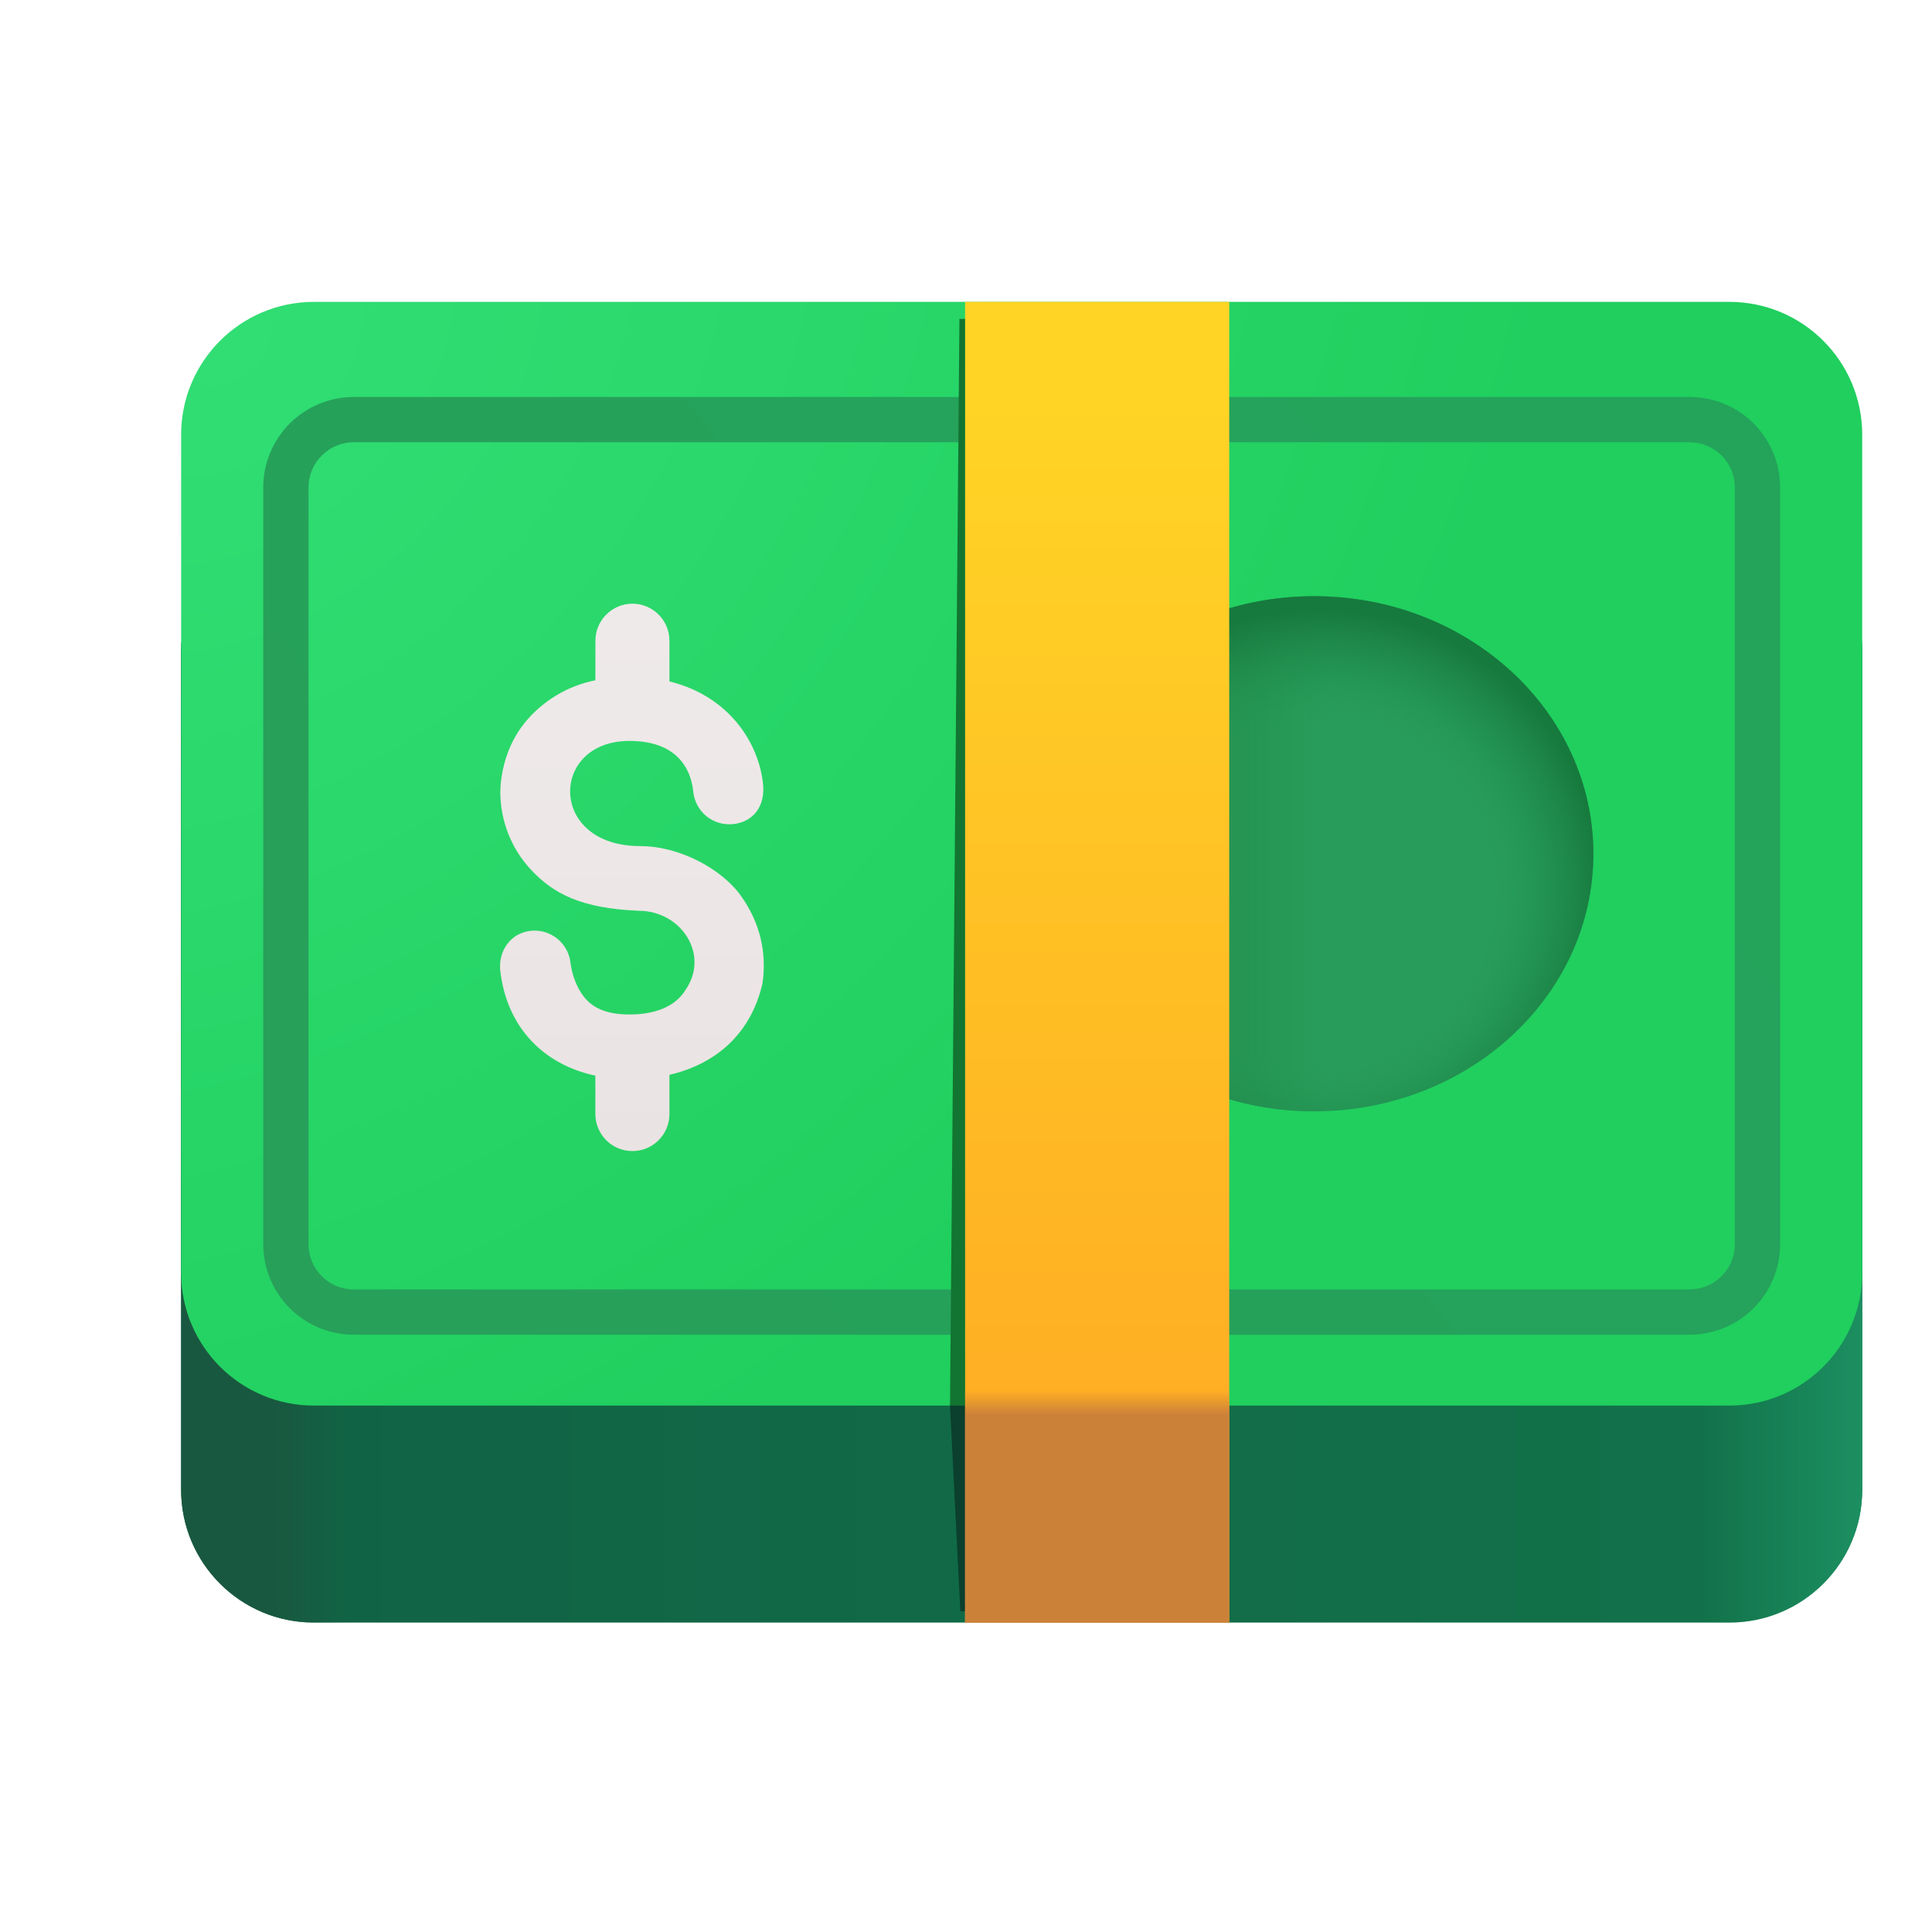
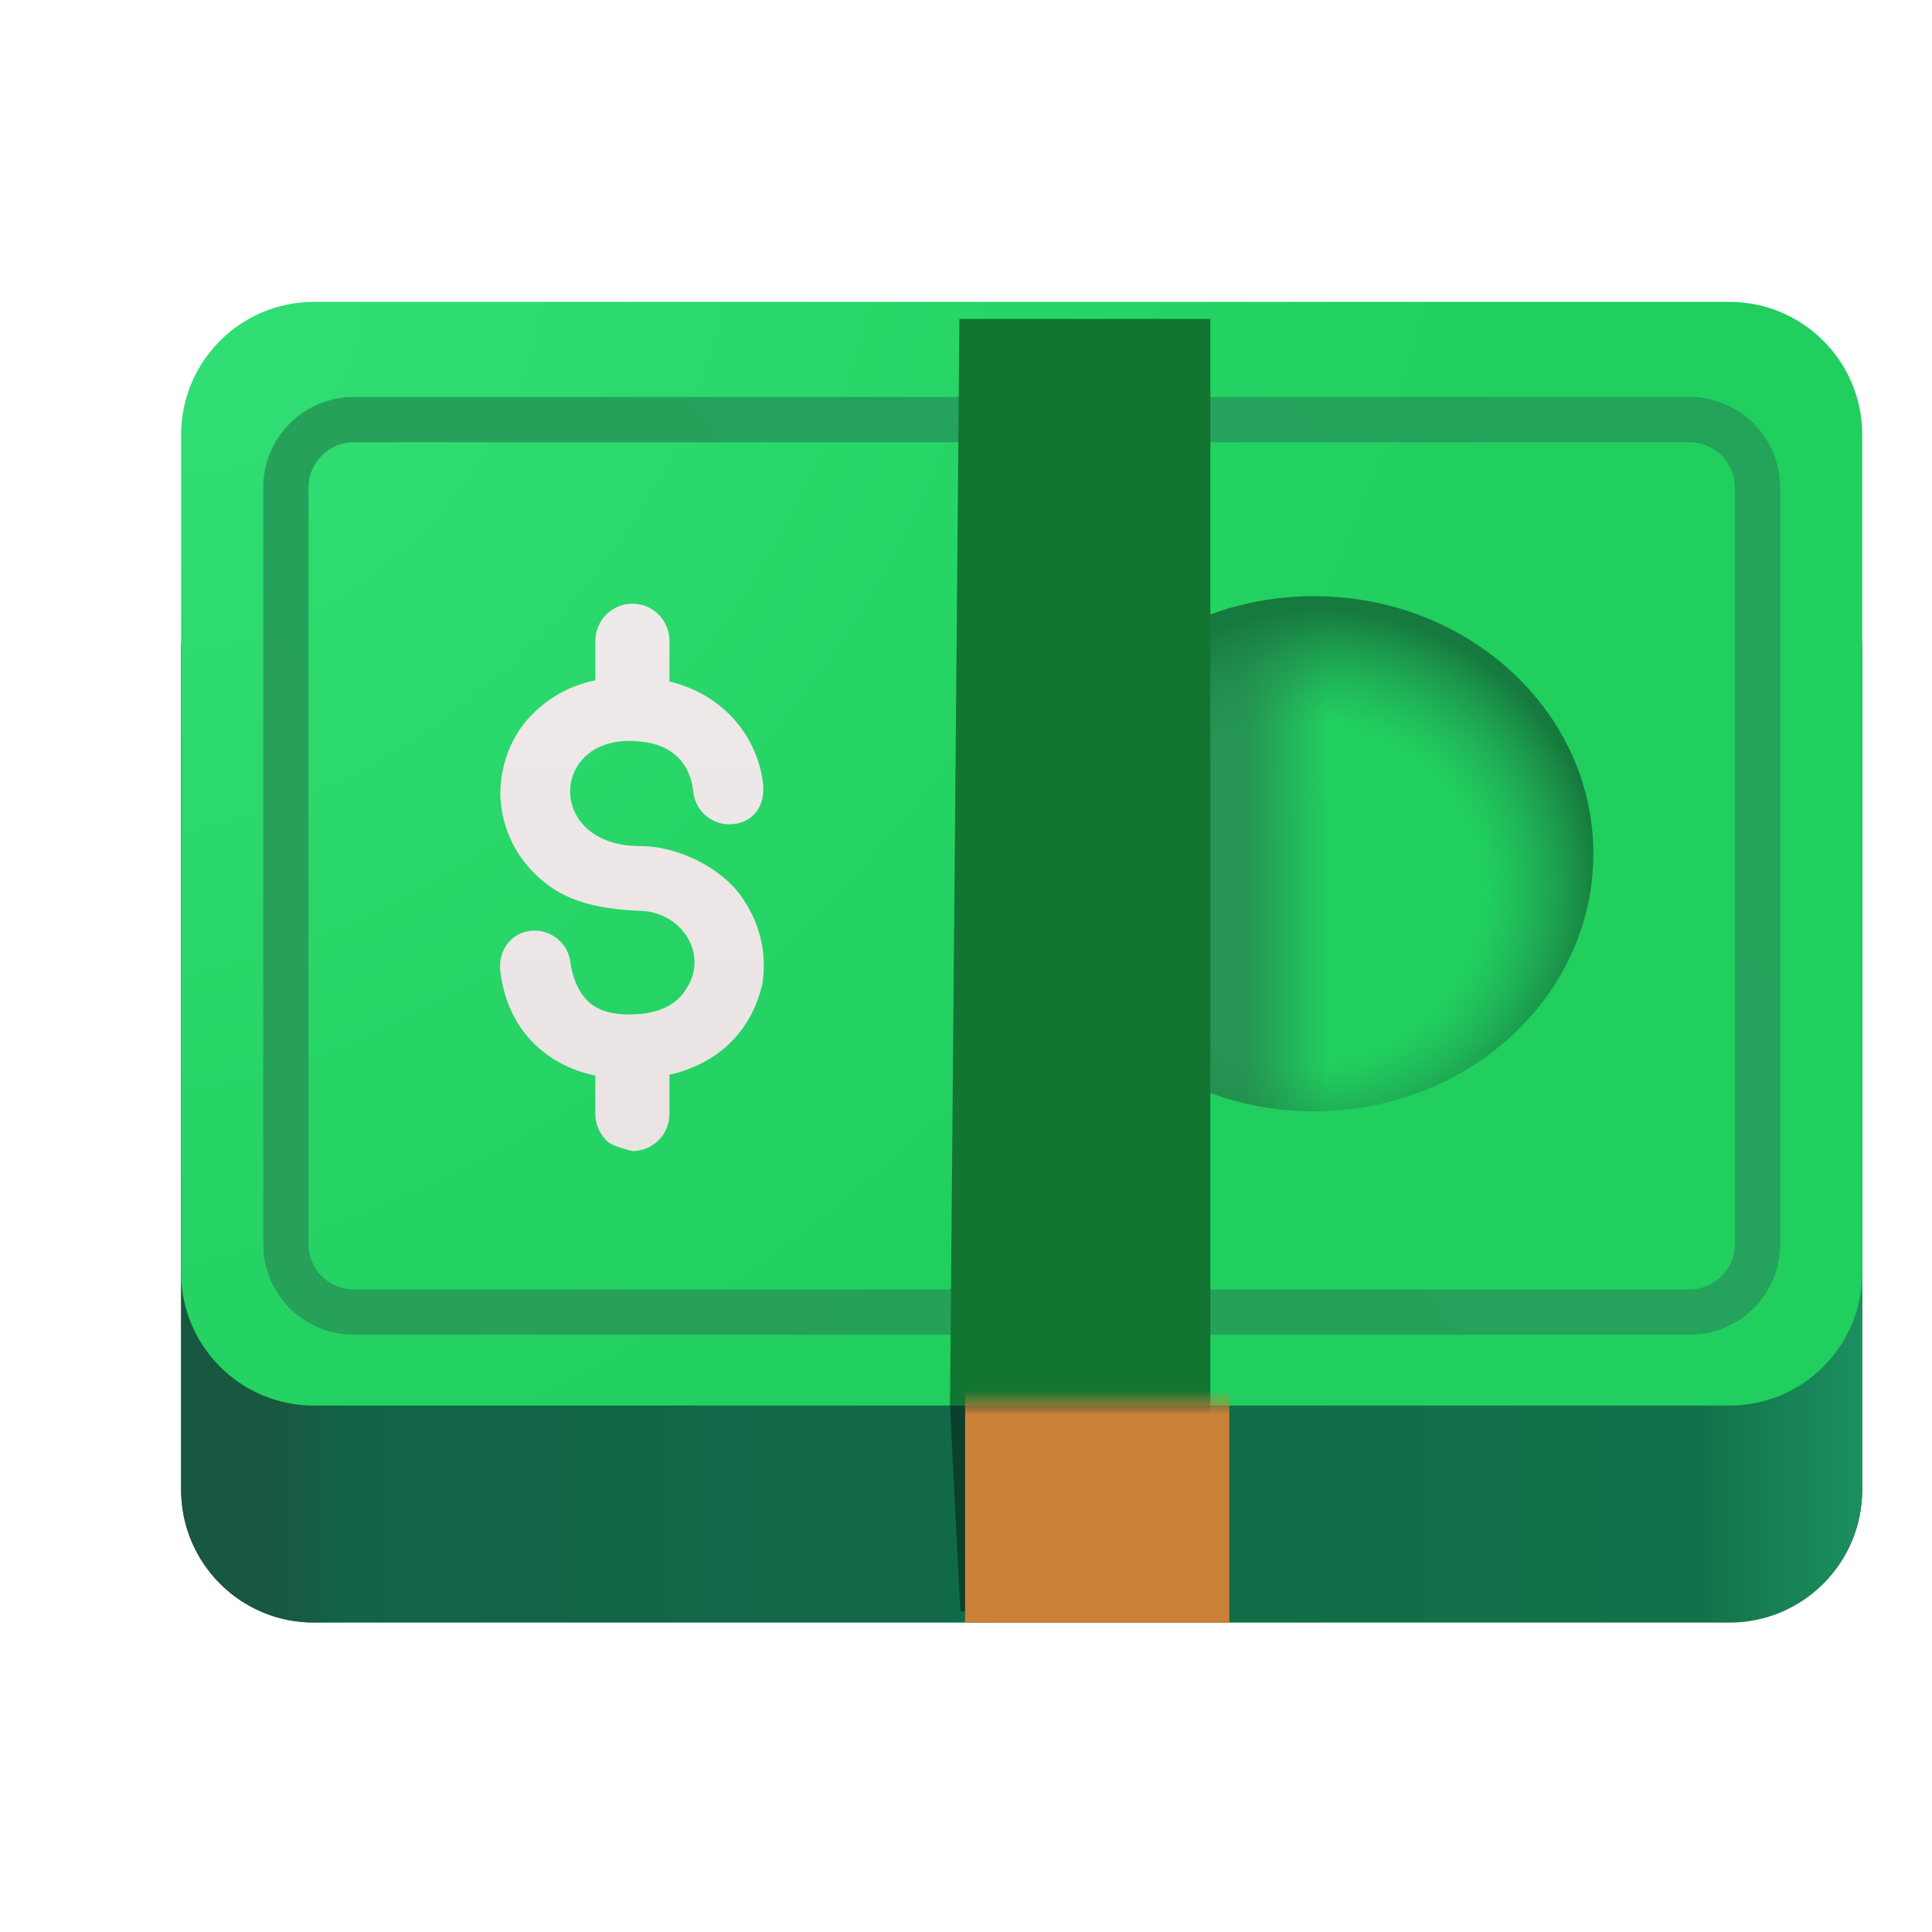
<svg xmlns="http://www.w3.org/2000/svg" width="32" height="32" viewBox="0 0 32 32" fill="none">
  <path d="M28.644 8.594H5.2C3.985 8.594 3 9.579 3 10.794V24.675C3 25.89 3.985 26.875 5.2 26.875H28.644C29.859 26.875 30.844 25.89 30.844 24.675V10.794C30.844 9.579 29.859 8.594 28.644 8.594Z" fill="url(#paint0_linear_338_681)" />
  <path d="M28.644 8.594H5.2C3.985 8.594 3 9.579 3 10.794V24.675C3 25.89 3.985 26.875 5.2 26.875H28.644C29.859 26.875 30.844 25.89 30.844 24.675V10.794C30.844 9.579 29.859 8.594 28.644 8.594Z" fill="url(#paint1_linear_338_681)" />
  <path d="M28.644 8.594H5.2C3.985 8.594 3 9.579 3 10.794V24.675C3 25.89 3.985 26.875 5.2 26.875H28.644C29.859 26.875 30.844 25.89 30.844 24.675V10.794C30.844 9.579 29.859 8.594 28.644 8.594Z" fill="url(#paint2_linear_338_681)" />
  <path d="M28.644 5H5.2C3.985 5 3 5.985 3 7.2V21.081C3 22.296 3.985 23.281 5.2 23.281H28.644C29.859 23.281 30.844 22.296 30.844 21.081V7.2C30.844 5.985 29.859 5 28.644 5Z" fill="url(#paint3_radial_338_681)" />
  <g filter="url(#filter0_iii_338_681)">
    <path fill-rule="evenodd" clip-rule="evenodd" d="M27.985 7.125H5.86C5.661 7.125 5.47 7.204 5.33 7.345C5.189 7.485 5.11 7.676 5.11 7.875V20.407C5.11 20.821 5.445 21.157 5.86 21.157H27.985C28.184 21.157 28.375 21.078 28.515 20.937C28.656 20.797 28.735 20.606 28.735 20.407V7.875C28.735 7.676 28.656 7.485 28.515 7.345C28.375 7.204 28.184 7.125 27.985 7.125ZM5.86 6.375C5.462 6.375 5.081 6.533 4.799 6.814C4.518 7.096 4.36 7.477 4.36 7.875V20.407C4.36 20.805 4.518 21.186 4.799 21.468C5.081 21.749 5.462 21.907 5.86 21.907H27.985C28.383 21.907 28.764 21.749 29.046 21.468C29.327 21.186 29.485 20.805 29.485 20.407V7.875C29.485 7.477 29.327 7.096 29.046 6.814C28.764 6.533 28.383 6.375 27.985 6.375H5.86Z" fill="url(#paint4_linear_338_681)" />
  </g>
-   <path d="M21.766 18.407C24.32 18.407 26.391 16.497 26.391 14.141C26.391 11.785 24.32 9.875 21.766 9.875C19.212 9.875 17.141 11.785 17.141 14.141C17.141 16.497 19.212 18.407 21.766 18.407Z" fill="#289D5B" />
  <path d="M21.766 18.407C24.32 18.407 26.391 16.497 26.391 14.141C26.391 11.785 24.32 9.875 21.766 9.875C19.212 9.875 17.141 11.785 17.141 14.141C17.141 16.497 19.212 18.407 21.766 18.407Z" fill="url(#paint5_linear_338_681)" />
  <path d="M21.766 18.407C24.32 18.407 26.391 16.497 26.391 14.141C26.391 11.785 24.32 9.875 21.766 9.875C19.212 9.875 17.141 11.785 17.141 14.141C17.141 16.497 19.212 18.407 21.766 18.407Z" fill="url(#paint6_radial_338_681)" />
  <g filter="url(#filter1_f_338_681)">
    <path d="M15.891 5.282H20.047V23.282H15.735L15.891 5.282Z" fill="#127531" />
  </g>
  <g filter="url(#filter2_f_338_681)">
    <path d="M15.906 26.688H20.047V23.281H15.735L15.906 26.688Z" fill="#0B3F2E" />
  </g>
-   <path d="M15.985 5H20.36V26.875H15.985V5Z" fill="url(#paint7_linear_338_681)" />
  <path d="M15.985 5H20.36V26.875H15.985V5Z" fill="url(#paint8_linear_338_681)" />
  <g filter="url(#filter3_dii_338_681)">
-     <path d="M9.962 10.512C9.962 10.349 10.027 10.193 10.142 10.079C10.257 9.964 10.412 9.899 10.575 9.899C10.738 9.899 10.893 9.964 11.008 10.079C11.123 10.193 11.188 10.349 11.188 10.512V11.187C12.189 11.432 12.67 12.221 12.738 12.883C12.778 13.26 12.571 13.516 12.241 13.55C12.083 13.566 11.925 13.519 11.801 13.419C11.678 13.318 11.599 13.173 11.583 13.015C11.561 12.799 11.445 12.172 10.523 12.172C9.203 12.172 9.172 13.914 10.703 13.914C11.359 13.914 12.053 14.294 12.367 14.731C12.694 15.185 12.801 15.684 12.73 16.185C12.538 17.027 11.952 17.526 11.188 17.702V18.352C11.188 18.433 11.172 18.512 11.141 18.587C11.111 18.661 11.065 18.729 11.008 18.786C10.951 18.843 10.884 18.888 10.809 18.919C10.735 18.95 10.655 18.965 10.575 18.965C10.494 18.965 10.414 18.95 10.34 18.919C10.265 18.888 10.198 18.843 10.141 18.786C10.084 18.729 10.039 18.661 10.008 18.587C9.977 18.512 9.961 18.433 9.961 18.352V17.716C9.105 17.533 8.496 16.919 8.387 15.985C8.348 15.655 8.554 15.357 8.883 15.318C8.961 15.309 9.041 15.315 9.116 15.336C9.192 15.358 9.263 15.394 9.325 15.443C9.387 15.492 9.438 15.552 9.477 15.621C9.515 15.69 9.54 15.766 9.549 15.844C9.569 16.008 9.634 16.239 9.777 16.416C9.898 16.568 10.105 16.703 10.524 16.703C11.044 16.703 11.321 16.513 11.454 16.297C11.86 15.711 11.384 14.985 10.676 14.985C9.727 14.945 9.262 14.705 8.883 14.293C8.568 13.949 8.392 13.501 8.387 13.035C8.387 12.738 8.474 12.257 8.8 11.86C9.096 11.503 9.506 11.258 9.961 11.168L9.962 10.512Z" fill="url(#paint9_linear_338_681)" />
+     <path d="M9.962 10.512C9.962 10.349 10.027 10.193 10.142 10.079C10.257 9.964 10.412 9.899 10.575 9.899C10.738 9.899 10.893 9.964 11.008 10.079C11.123 10.193 11.188 10.349 11.188 10.512V11.187C12.189 11.432 12.67 12.221 12.738 12.883C12.778 13.26 12.571 13.516 12.241 13.55C12.083 13.566 11.925 13.519 11.801 13.419C11.678 13.318 11.599 13.173 11.583 13.015C11.561 12.799 11.445 12.172 10.523 12.172C9.203 12.172 9.172 13.914 10.703 13.914C11.359 13.914 12.053 14.294 12.367 14.731C12.694 15.185 12.801 15.684 12.73 16.185C12.538 17.027 11.952 17.526 11.188 17.702V18.352C11.188 18.433 11.172 18.512 11.141 18.587C11.111 18.661 11.065 18.729 11.008 18.786C10.951 18.843 10.884 18.888 10.809 18.919C10.735 18.95 10.655 18.965 10.575 18.965C10.265 18.888 10.198 18.843 10.141 18.786C10.084 18.729 10.039 18.661 10.008 18.587C9.977 18.512 9.961 18.433 9.961 18.352V17.716C9.105 17.533 8.496 16.919 8.387 15.985C8.348 15.655 8.554 15.357 8.883 15.318C8.961 15.309 9.041 15.315 9.116 15.336C9.192 15.358 9.263 15.394 9.325 15.443C9.387 15.492 9.438 15.552 9.477 15.621C9.515 15.69 9.54 15.766 9.549 15.844C9.569 16.008 9.634 16.239 9.777 16.416C9.898 16.568 10.105 16.703 10.524 16.703C11.044 16.703 11.321 16.513 11.454 16.297C11.86 15.711 11.384 14.985 10.676 14.985C9.727 14.945 9.262 14.705 8.883 14.293C8.568 13.949 8.392 13.501 8.387 13.035C8.387 12.738 8.474 12.257 8.8 11.86C9.096 11.503 9.506 11.258 9.961 11.168L9.962 10.512Z" fill="url(#paint9_linear_338_681)" />
  </g>
  <defs>
    <filter id="filter0_iii_338_681" x="4.16" y="6.375" width="25.525" height="15.732" filterUnits="userSpaceOnUse" color-interpolation-filters="sRGB">
      <feFlood flood-opacity="0" result="BackgroundImageFix" />
      <feBlend mode="normal" in="SourceGraphic" in2="BackgroundImageFix" result="shape" />
      <feColorMatrix in="SourceAlpha" type="matrix" values="0 0 0 0 0 0 0 0 0 0 0 0 0 0 0 0 0 0 127 0" result="hardAlpha" />
      <feOffset dy="0.2" />
      <feGaussianBlur stdDeviation="0.125" />
      <feComposite in2="hardAlpha" operator="arithmetic" k2="-1" k3="1" />
      <feColorMatrix type="matrix" values="0 0 0 0 0.094 0 0 0 0 0.51 0 0 0 0 0.255 0 0 0 1 0" />
      <feBlend mode="normal" in2="shape" result="effect1_innerShadow_338_681" />
      <feColorMatrix in="SourceAlpha" type="matrix" values="0 0 0 0 0 0 0 0 0 0 0 0 0 0 0 0 0 0 127 0" result="hardAlpha" />
      <feOffset dx="-0.2" />
      <feGaussianBlur stdDeviation="0.125" />
      <feComposite in2="hardAlpha" operator="arithmetic" k2="-1" k3="1" />
      <feColorMatrix type="matrix" values="0 0 0 0 0.094 0 0 0 0 0.51 0 0 0 0 0.255 0 0 0 1 0" />
      <feBlend mode="normal" in2="effect1_innerShadow_338_681" result="effect2_innerShadow_338_681" />
      <feColorMatrix in="SourceAlpha" type="matrix" values="0 0 0 0 0 0 0 0 0 0 0 0 0 0 0 0 0 0 127 0" result="hardAlpha" />
      <feOffset dx="0.2" />
      <feGaussianBlur stdDeviation="0.125" />
      <feComposite in2="hardAlpha" operator="arithmetic" k2="-1" k3="1" />
      <feColorMatrix type="matrix" values="0 0 0 0 0.173 0 0 0 0 0.71 0 0 0 0 0.4 0 0 0 1 0" />
      <feBlend mode="normal" in2="effect2_innerShadow_338_681" result="effect3_innerShadow_338_681" />
    </filter>
    <filter id="filter1_f_338_681" x="15.335" y="4.882" width="5.112" height="18.8" filterUnits="userSpaceOnUse" color-interpolation-filters="sRGB">
      <feFlood flood-opacity="0" result="BackgroundImageFix" />
      <feBlend mode="normal" in="SourceGraphic" in2="BackgroundImageFix" result="shape" />
      <feGaussianBlur stdDeviation="0.2" result="effect1_foregroundBlur_338_681" />
    </filter>
    <filter id="filter2_f_338_681" x="15.485" y="23.031" width="4.812" height="3.907" filterUnits="userSpaceOnUse" color-interpolation-filters="sRGB">
      <feFlood flood-opacity="0" result="BackgroundImageFix" />
      <feBlend mode="normal" in="SourceGraphic" in2="BackgroundImageFix" result="shape" />
      <feGaussianBlur stdDeviation="0.125" result="effect1_foregroundBlur_338_681" />
    </filter>
    <filter id="filter3_dii_338_681" x="8.132" y="9.799" width="4.719" height="9.416" filterUnits="userSpaceOnUse" color-interpolation-filters="sRGB">
      <feFlood flood-opacity="0" result="BackgroundImageFix" />
      <feColorMatrix in="SourceAlpha" type="matrix" values="0 0 0 0 0 0 0 0 0 0 0 0 0 0 0 0 0 0 127 0" result="hardAlpha" />
      <feOffset dx="-0.1" dy="0.1" />
      <feGaussianBlur stdDeviation="0.075" />
      <feComposite in2="hardAlpha" operator="out" />
      <feColorMatrix type="matrix" values="0 0 0 0 0.09 0 0 0 0 0.522 0 0 0 0 0.224 0 0 0 1 0" />
      <feBlend mode="normal" in2="BackgroundImageFix" result="effect1_dropShadow_338_681" />
      <feBlend mode="normal" in="SourceGraphic" in2="effect1_dropShadow_338_681" result="shape" />
      <feColorMatrix in="SourceAlpha" type="matrix" values="0 0 0 0 0 0 0 0 0 0 0 0 0 0 0 0 0 0 127 0" result="hardAlpha" />
      <feOffset dx="0.1" dy="-0.1" />
      <feGaussianBlur stdDeviation="0.05" />
      <feComposite in2="hardAlpha" operator="arithmetic" k2="-1" k3="1" />
      <feColorMatrix type="matrix" values="0 0 0 0 0.784 0 0 0 0 0.761 0 0 0 0 0.753 0 0 0 1 0" />
      <feBlend mode="normal" in2="shape" result="effect2_innerShadow_338_681" />
      <feColorMatrix in="SourceAlpha" type="matrix" values="0 0 0 0 0 0 0 0 0 0 0 0 0 0 0 0 0 0 127 0" result="hardAlpha" />
      <feOffset dx="-0.1" dy="0.1" />
      <feGaussianBlur stdDeviation="0.05" />
      <feComposite in2="hardAlpha" operator="arithmetic" k2="-1" k3="1" />
      <feColorMatrix type="matrix" values="0 0 0 0 1 0 0 0 0 0.996 0 0 0 0 0.992 0 0 0 1 0" />
      <feBlend mode="normal" in2="effect2_innerShadow_338_681" result="effect3_innerShadow_338_681" />
    </filter>
    <linearGradient id="paint0_linear_338_681" x1="29.031" y1="25.657" x2="3.969" y2="25.657" gradientUnits="userSpaceOnUse">
      <stop stop-color="#12724A" />
      <stop offset="1" stop-color="#116245" />
    </linearGradient>
    <linearGradient id="paint1_linear_338_681" x1="30.844" y1="24.782" x2="28.188" y2="24.782" gradientUnits="userSpaceOnUse">
      <stop stop-color="#1C8F60" />
      <stop offset="1" stop-color="#1C8F60" stop-opacity="0" />
    </linearGradient>
    <linearGradient id="paint2_linear_338_681" x1="3" y1="24.657" x2="5.75" y2="24.657" gradientUnits="userSpaceOnUse">
      <stop offset="0.557" stop-color="#195840" />
      <stop offset="1" stop-color="#195840" stop-opacity="0" />
    </linearGradient>
    <radialGradient id="paint3_radial_338_681" cx="0" cy="0" r="1" gradientUnits="userSpaceOnUse" gradientTransform="translate(3.61 5.719) rotate(48.259) scale(19.433 25.483)">
      <stop stop-color="#31DE74" />
      <stop offset="1" stop-color="#20CF5E" />
    </radialGradient>
    <linearGradient id="paint4_linear_338_681" x1="26.547" y1="6.719" x2="8.797" y2="21.407" gradientUnits="userSpaceOnUse">
      <stop stop-color="#24A35B" />
      <stop offset="1" stop-color="#27A05A" />
    </linearGradient>
    <linearGradient id="paint5_linear_338_681" x1="20.235" y1="14.657" x2="22.016" y2="14.657" gradientUnits="userSpaceOnUse">
      <stop offset="0.228" stop-color="#269553" />
      <stop offset="1" stop-color="#269553" stop-opacity="0" />
    </linearGradient>
    <radialGradient id="paint6_radial_338_681" cx="0" cy="0" r="1" gradientUnits="userSpaceOnUse" gradientTransform="translate(21.765 14.812) rotate(-40.802) scale(4.83 4.748)">
      <stop offset="0.587" stop-color="#249755" stop-opacity="0" />
      <stop offset="0.987" stop-color="#16793D" />
    </radialGradient>
    <linearGradient id="paint7_linear_338_681" x1="18.172" y1="6.657" x2="18.172" y2="23.969" gradientUnits="userSpaceOnUse">
      <stop stop-color="#FFD425" />
      <stop offset="1" stop-color="#FFAD24" />
    </linearGradient>
    <linearGradient id="paint8_linear_338_681" x1="19.235" y1="26.875" x2="19.235" y2="23.032" gradientUnits="userSpaceOnUse">
      <stop offset="0.894" stop-color="#CC8139" />
      <stop offset="1" stop-color="#CC8139" stop-opacity="0" />
    </linearGradient>
    <linearGradient id="paint9_linear_338_681" x1="10.567" y1="9.899" x2="10.567" y2="18.965" gradientUnits="userSpaceOnUse">
      <stop stop-color="#EFEAEA" />
      <stop offset="1" stop-color="#EAE3E3" />
    </linearGradient>
  </defs>
</svg>